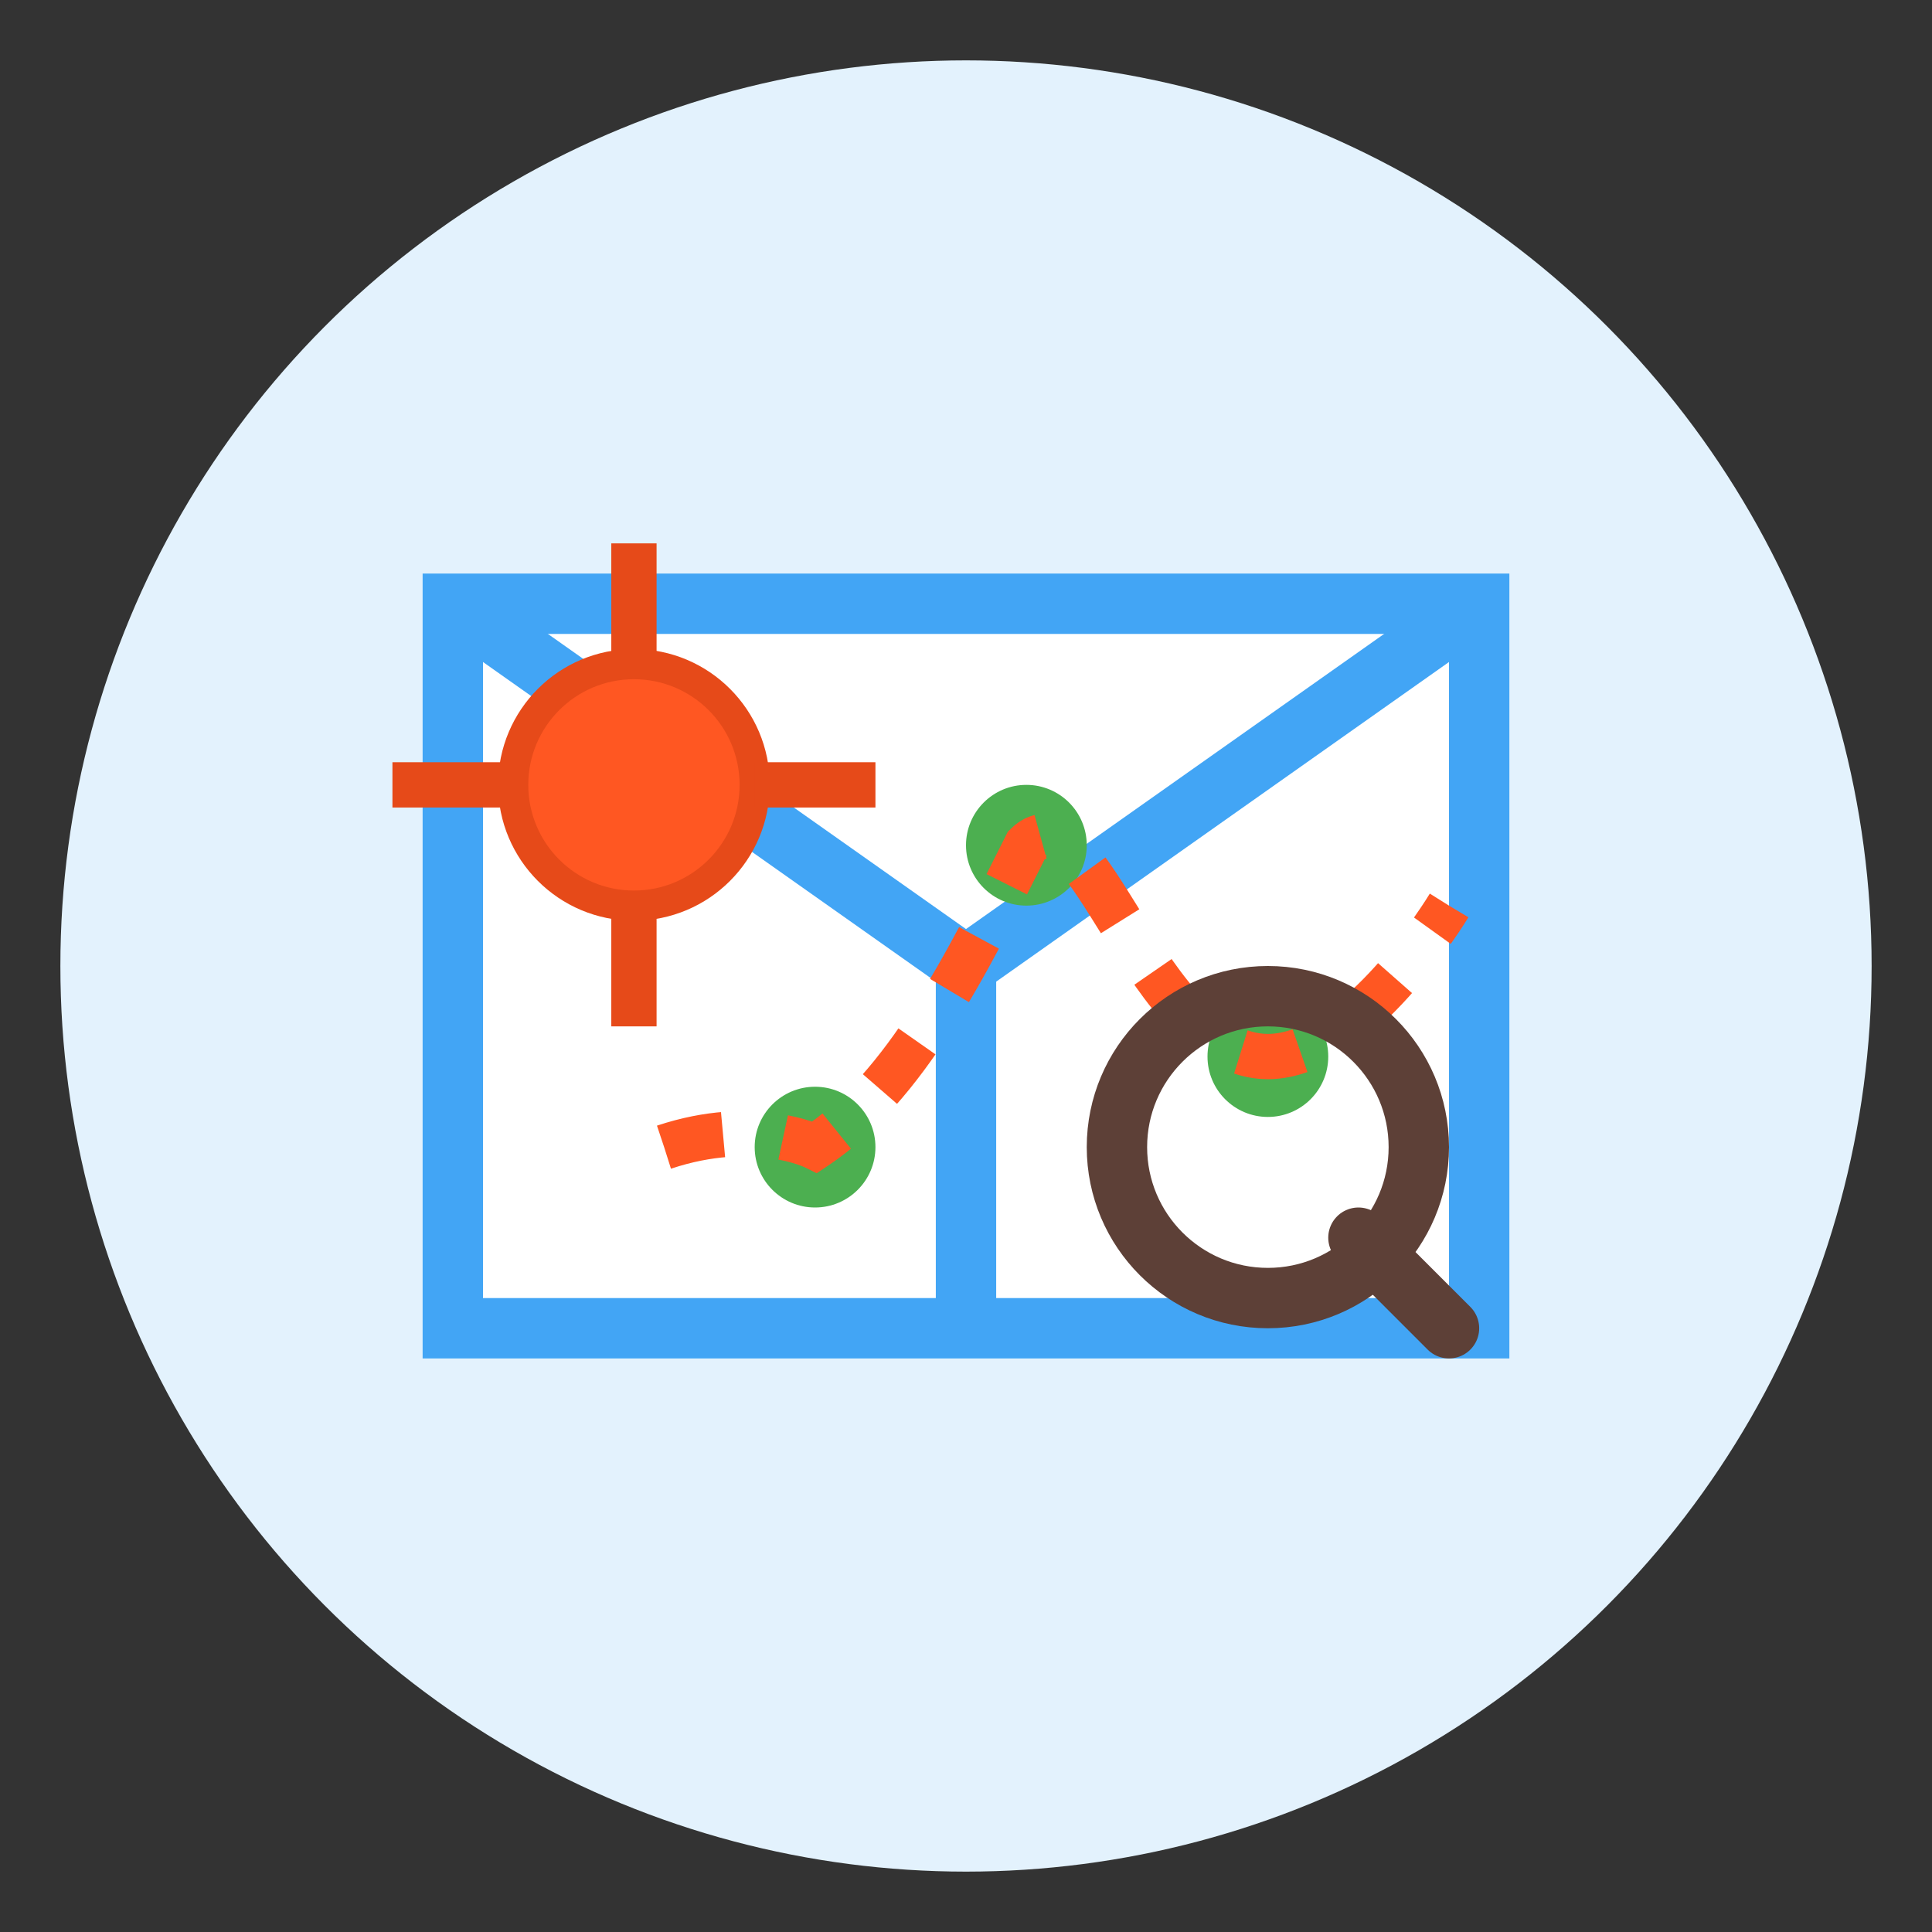
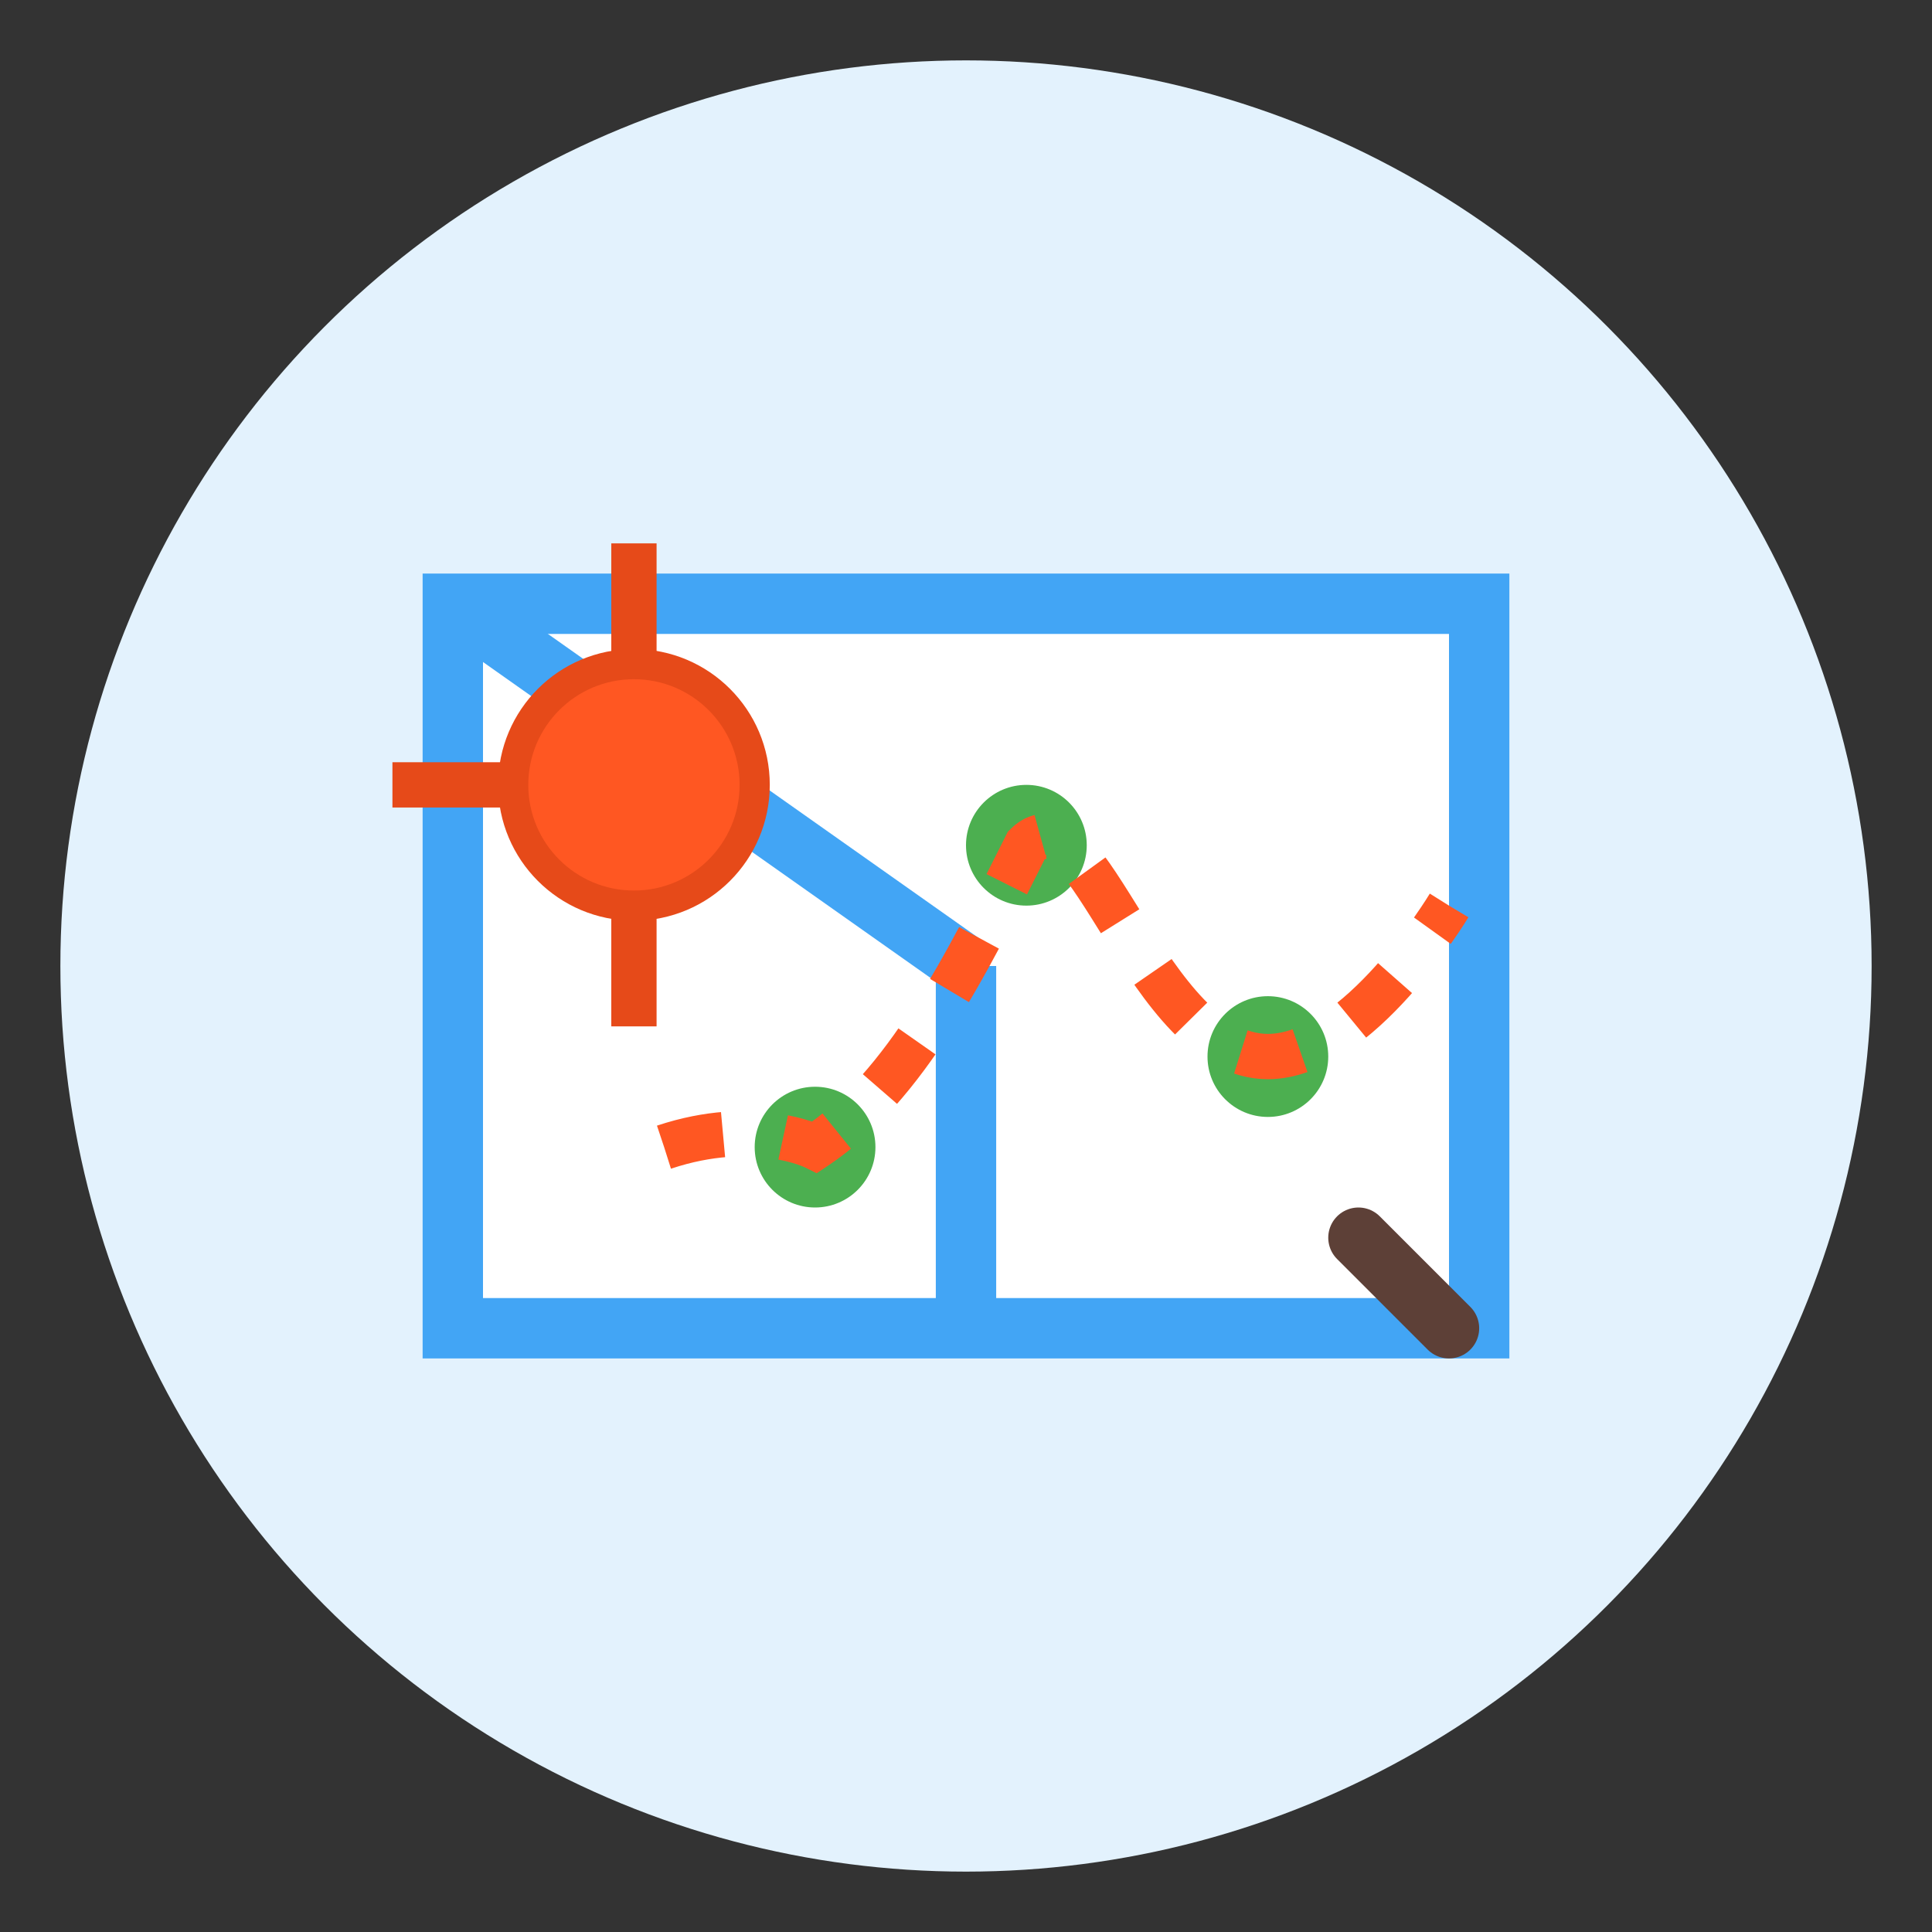
<svg xmlns="http://www.w3.org/2000/svg" viewBox="0 0 64 64">
  <rect x="0" y="0" width="64" height="64" fill="#333333" stroke="none" />
  <circle cx="32" cy="32" r="30" fill="#E3F2FD" />
  <path d="M15,20 L49,20 L49,44 L15,44 Z" fill="#FFFFFF" stroke="#42A5F5" stroke-width="2" />
-   <path d="M15,20 L32,32 L49,20" fill="none" stroke="#42A5F5" stroke-width="2" />
+   <path d="M15,20 L32,32 " fill="none" stroke="#42A5F5" stroke-width="2" />
  <path d="M32,32 L32,44" fill="none" stroke="#42A5F5" stroke-width="2" />
  <circle cx="21" cy="26" r="4" fill="#FF5722" stroke="#E64A19" stroke-width="1" />
  <path d="M21,22 L21,18" stroke="#E64A19" stroke-width="1.5" />
  <path d="M21,30 L21,34" stroke="#E64A19" stroke-width="1.5" />
  <path d="M17,26 L13,26" stroke="#E64A19" stroke-width="1.5" />
-   <path d="M25,26 L29,26" stroke="#E64A19" stroke-width="1.5" />
  <circle cx="27" cy="38" r="2" fill="#4CAF50" />
  <circle cx="42" cy="35" r="2" fill="#4CAF50" />
  <circle cx="34" cy="28" r="2" fill="#4CAF50" />
  <path d="M22,38 C25,37 27,38 27,38 C30,36 32,32 34,28 C36,26 38,35 42,35 C45,35 48,30 48,30" fill="none" stroke="#FF5722" stroke-width="1.5" stroke-dasharray="2,2" />
-   <circle cx="42" cy="38" r="5" fill="none" stroke="#5D4037" stroke-width="2" />
  <path d="M45,41 L48,44" stroke="#5D4037" stroke-width="2" stroke-linecap="round" />
</svg>